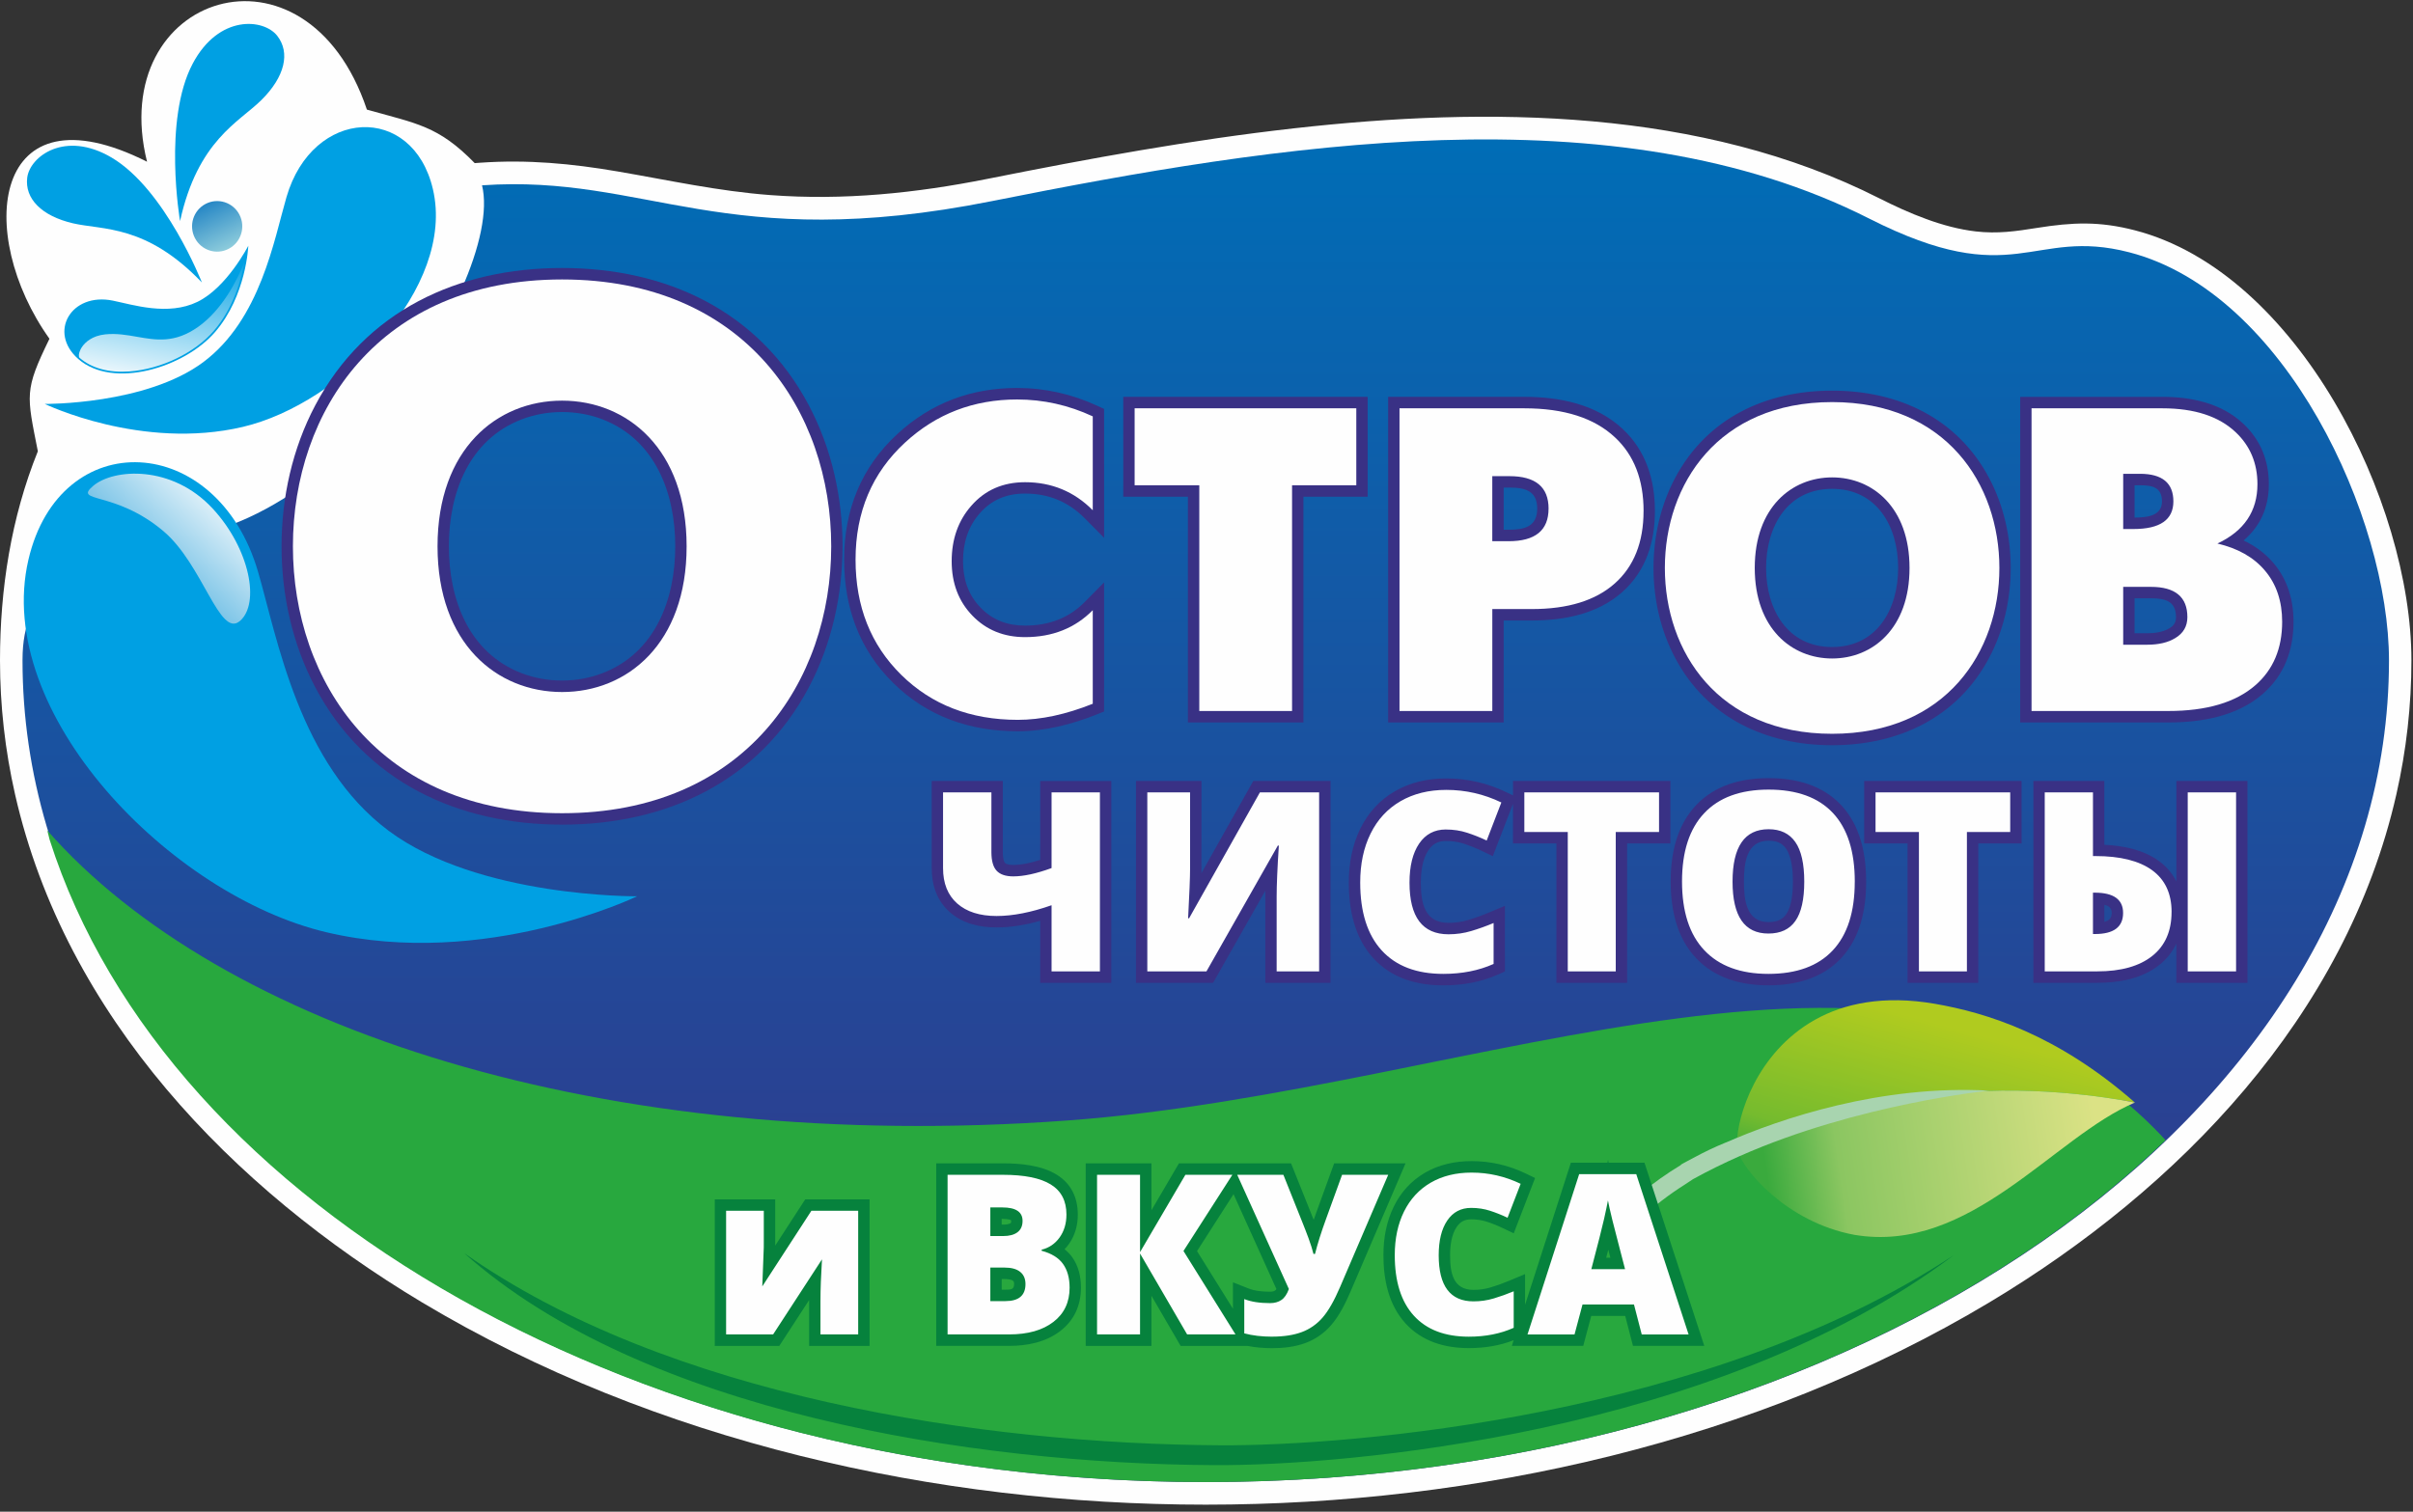
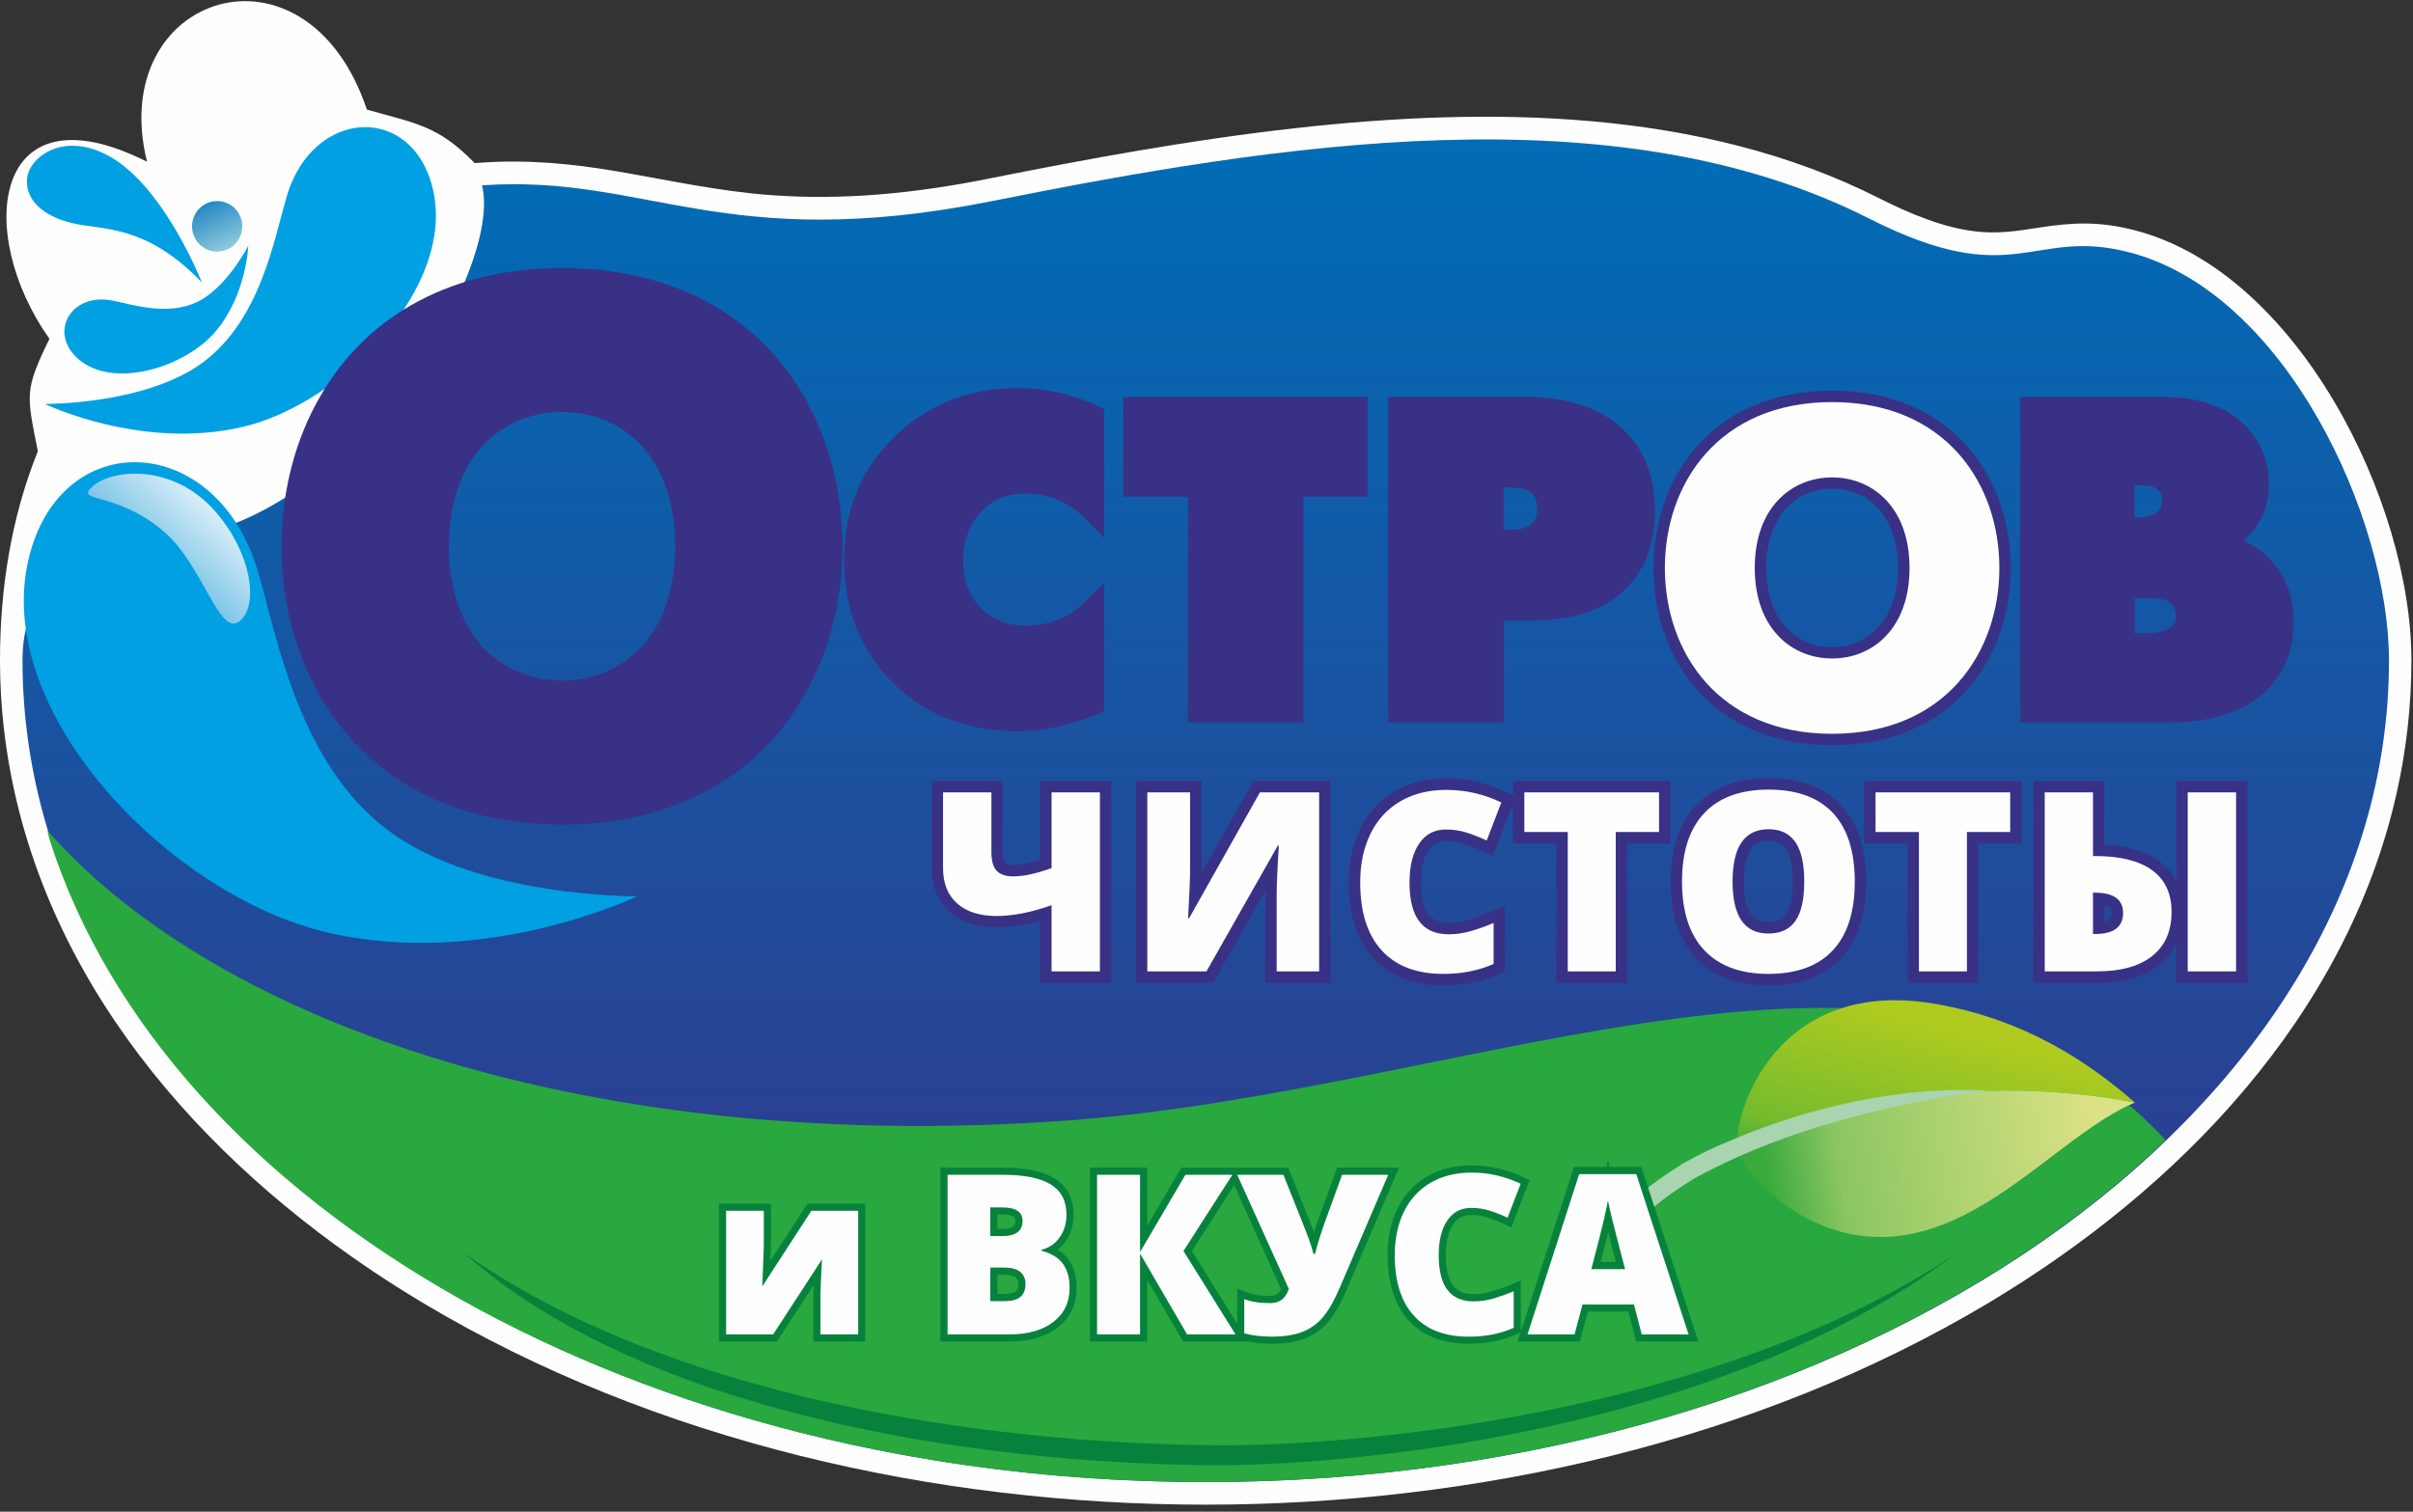
<svg xmlns="http://www.w3.org/2000/svg" width="300" height="188" viewBox="0 0 300 188" fill="none">
  <rect x="0" y="0" width="300" height="188" fill="#333333" stroke="none" />
  <path fill-rule="evenodd" clip-rule="evenodd" d="M4.706 56.131C3.319 49.079 2.993 48.597 6.149 42.131C-3.159 29.062 -1.043 10.396 18.28 20.112C13.108 -0.771 38.057 -8.891 45.615 13.63C51.794 15.381 54.474 15.619 59.02 20.286C59.26 20.266 59.496 20.25 59.736 20.234C65.588 19.829 71.041 20.337 76.803 21.325C83.179 22.416 89.268 23.774 95.753 24.26C104.878 24.949 113.853 24.025 122.812 22.236C135.429 19.716 148.1 17.392 160.892 15.957C184.991 13.251 211.523 13.447 233.655 24.666C237.328 26.523 241.531 28.309 245.65 28.782C248.346 29.091 250.609 28.766 253.252 28.344C257.688 27.639 260.991 27.498 265.42 28.643C285.683 33.889 299.804 62.406 299.804 82.128C299.804 87.734 299.174 93.318 297.934 98.782C291.668 126.401 270.879 147.864 247.35 161.96C218.368 179.322 183.411 187.127 149.904 187.127C116.396 187.127 81.436 179.319 52.454 161.96C28.925 147.864 8.135 126.401 1.87 98.782C0.63 93.318 0 87.734 0 82.128C0 73.249 1.383 64.369 4.702 56.131H4.706Z" fill="#FEFEFE" />
  <path fill-rule="evenodd" clip-rule="evenodd" d="M12.148 66.059C37.816 73.927 62.939 35.308 59.929 23.047C80.409 21.631 89.937 31.672 123.358 25.004C158.688 17.952 200.711 11.12 232.402 27.189C250.562 36.393 252.549 28.225 264.73 31.379C284.21 36.422 297.014 64.498 297.014 82.134C297.014 138.56 231.139 184.317 149.907 184.317C68.674 184.317 2.799 138.56 2.799 82.134C2.799 72.36 8.885 73.654 12.151 66.062L12.148 66.059Z" fill="url(#paint0_linear_36_46)" />
  <path fill-rule="evenodd" clip-rule="evenodd" d="M269.236 141.791C242.54 167.537 199.061 184.314 149.904 184.314C79.629 184.314 20.743 150.188 6.166 104.418L5.882 103.285C27.409 127.792 74.887 143.574 132.713 139.349C184.054 135.596 238.578 108.379 269.236 141.794V141.791Z" fill="#28A83E" />
  <path d="M265.426 137.118C255.781 128.667 247.026 125.957 240.544 124.834C234.162 123.734 229.266 124.796 225.633 126.833C218.355 130.926 215.958 138.895 215.955 142.168C222.244 138.827 234.259 136.494 244.847 135.779C255.655 135.049 265.43 137.118 265.43 137.118H265.426Z" fill="url(#paint1_linear_36_46)" />
  <path d="M265.426 137.118C265.426 137.118 255.651 135.049 244.843 135.78C234.258 136.497 222.244 138.827 215.952 142.168C215.952 142.528 215.982 142.837 216.035 143.072C216.572 145.335 222.041 152.003 230.559 153.573C244.973 155.987 255.361 141.363 265.426 137.118Z" fill="url(#paint2_linear_36_46)" />
  <path d="M247.326 135.632C247.326 135.632 231.002 137.263 216.295 143.777C215.302 144.218 214.315 144.675 213.346 145.154C212.376 145.634 211.419 146.13 210.483 146.648C210.126 146.883 209.766 147.118 209.413 147.356C208.45 147.964 207.507 148.624 206.593 149.325C206.587 149.332 206.58 149.335 206.57 149.341C204.91 150.619 203.341 152.045 201.881 153.615C201.071 153.354 200.314 153.039 199.628 152.64C202.391 149.541 205.557 146.947 208.99 144.881C208.986 144.868 208.983 144.855 208.976 144.842C208.976 144.842 209.493 144.54 210.449 144.047C211.799 143.31 213.182 142.647 214.599 142.071C214.585 142.078 214.569 142.087 214.555 142.097C221.357 139.117 233.815 134.888 247.329 135.638L247.326 135.632Z" fill="#A8D4AF" />
-   <path fill-rule="evenodd" clip-rule="evenodd" d="M189.61 162.266L195.302 144.597H204.451L211.886 167.379H203.021L202.058 163.653H197.832L196.839 167.379H187.964L188.19 166.675C186.414 167.37 184.531 167.656 182.621 167.656C179.642 167.656 176.809 166.848 174.746 164.586C172.636 162.275 171.996 159.141 171.996 156.09C171.996 153.995 172.363 151.925 173.293 150.039C174.169 148.26 175.456 146.84 177.166 145.846C178.942 144.816 180.922 144.401 182.958 144.401C185.304 144.401 187.547 144.916 189.667 145.933L190.85 146.503L188.197 153.383L186.824 152.727C186.171 152.414 185.497 152.147 184.811 151.925C184.194 151.726 183.548 151.642 182.901 151.642C182.108 151.642 181.555 151.932 181.105 152.588C180.438 153.567 180.285 154.957 180.285 156.112C180.285 158.301 180.652 160.415 183.198 160.415C183.918 160.415 184.634 160.318 185.324 160.109C186.114 159.871 186.891 159.594 187.65 159.273L189.607 158.452V162.262L189.61 162.266ZM151.627 144.681H160.515L163.295 151.636C163.305 151.661 163.315 151.684 163.325 151.71C163.391 151.523 163.458 151.333 163.525 151.146L165.868 144.684H174.743L167.914 160.608C167.301 162.037 166.507 163.649 165.478 164.824C164.611 165.809 163.561 166.549 162.338 167.009C161.015 167.505 159.552 167.666 158.149 167.666C157.132 167.666 156.109 167.582 155.109 167.386H146.784L143.155 161.146V167.386H134.983V144.684H143.155V150.516L146.571 144.684H151.627V144.681ZM153.36 148.514L148.821 155.594L153.29 162.764V159.475L155.219 160.241C156.033 160.563 157.039 160.644 157.906 160.644C158.116 160.644 158.349 160.615 158.529 160.496C158.586 160.46 158.639 160.389 158.692 160.309L153.363 148.517L153.36 148.514ZM96.373 154.918L100.113 149.158H108.111V167.383H100.596V161.792C100.596 161.757 100.596 161.718 100.596 161.68L96.886 167.383H88.865V149.158H96.38V154.452C96.38 154.606 96.376 154.757 96.376 154.918H96.373ZM132.357 155.366C132.71 155.646 133.027 155.971 133.3 156.347C134.1 157.457 134.39 158.79 134.39 160.145C134.39 162.336 133.557 164.193 131.824 165.529C130.007 166.932 127.714 167.379 125.471 167.379H116.396V144.678H124.682C126.858 144.678 129.481 144.916 131.377 146.087C133.173 147.198 134 148.952 134 151.04C134 152.376 133.663 153.641 132.88 154.728C132.717 154.957 132.54 155.166 132.353 155.359L132.357 155.366ZM124.538 152.299H124.728C124.981 152.299 125.438 152.27 125.655 152.106C125.718 152.057 125.715 151.903 125.715 151.835C125.715 151.816 125.715 151.784 125.711 151.758C125.505 151.616 124.831 151.584 124.622 151.584H124.535V152.295L124.538 152.299ZM124.538 159.067V160.389H125.001C125.648 160.389 126.081 160.396 126.081 159.694C126.081 159.549 126.075 159.385 125.951 159.289C125.711 159.096 125.178 159.067 124.888 159.067H124.535H124.538ZM199.952 155.417C199.865 155.749 199.778 156.08 199.692 156.415H200.211L199.952 155.417Z" fill="#06823D" />
  <path d="M95.843 150.58V154.448L95.84 154.452L95.836 154.777L95.833 155.156V155.166C95.83 155.33 95.81 155.874 95.773 156.807L100.129 150.091L100.392 149.685H100.869H106.688H107.571V150.577V165.95V166.842H106.688H101.998H101.115V165.95V161.786C101.115 161.22 101.129 160.566 101.152 159.829L96.853 166.44L96.589 166.842H96.113H90.267H89.384V165.95V150.577V149.685H90.267H94.956H95.84V150.577L95.843 150.58ZM94.08 154.448H94.076V151.468H91.154V165.062H95.643L101.452 156.128L103.278 153.319L103.068 156.669C103.005 157.689 102.958 158.61 102.928 159.43C102.898 160.228 102.885 161.01 102.885 161.783V165.059H105.808V151.465H101.349L95.51 160.463L93.767 163.147L93.89 159.942L93.96 158.114C94.03 156.299 94.07 155.295 94.073 155.134L94.076 154.764L94.08 154.442V154.448ZM117.806 145.212H124.678C126.071 145.212 127.294 145.318 128.347 145.531C129.44 145.749 130.357 146.087 131.097 146.544C131.887 147.03 132.48 147.658 132.88 148.424V148.427C133.273 149.18 133.47 150.052 133.47 151.04C133.47 151.684 133.383 152.286 133.216 152.846C133.046 153.419 132.79 153.943 132.446 154.416C132.166 154.806 131.85 155.14 131.493 155.417L131.533 155.44C132.08 155.774 132.523 156.18 132.863 156.656C133.196 157.12 133.446 157.651 133.613 158.252C133.773 158.828 133.853 159.459 133.853 160.141C133.853 162.237 133.066 163.891 131.49 165.101C130.73 165.687 129.837 166.127 128.814 166.417C127.817 166.7 126.697 166.842 125.461 166.842H117.799H116.916V165.95V146.1V145.209H117.799L117.806 145.212ZM124.678 146.992H118.689V165.062H125.468C126.551 165.062 127.511 164.943 128.344 164.708C129.15 164.48 129.847 164.139 130.427 163.691C131.537 162.838 132.093 161.654 132.093 160.145C132.093 159.617 132.036 159.147 131.923 158.735V158.732C131.817 158.342 131.653 158.001 131.44 157.705C131.237 157.422 130.96 157.171 130.62 156.962C130.25 156.737 129.804 156.55 129.277 156.412L128.617 156.235V155.552V155.417V154.722L129.294 154.558C129.65 154.471 129.97 154.329 130.26 154.133C130.543 153.94 130.8 153.686 131.02 153.38C131.243 153.068 131.413 152.723 131.527 152.344C131.643 151.954 131.703 151.52 131.703 151.047C131.703 150.342 131.577 149.747 131.32 149.257H131.317C131.067 148.778 130.687 148.382 130.177 148.067C129.62 147.722 128.894 147.462 128.001 147.281C127.064 147.091 125.958 146.998 124.678 146.998V146.992ZM124.008 152.83H124.728C125.038 152.83 125.304 152.801 125.521 152.743C125.708 152.691 125.858 152.624 125.971 152.537L125.974 152.53C126.061 152.463 126.128 152.385 126.168 152.292C126.221 152.176 126.244 152.022 126.244 151.832C126.244 151.591 126.168 151.42 126.014 151.317C125.744 151.14 125.281 151.05 124.621 151.05H124.005V152.826L124.008 152.83ZM124.728 154.609H123.125H122.242V153.718V150.158V149.267H123.125H124.624C125.634 149.267 126.424 149.457 126.991 149.833C127.674 150.287 128.014 150.953 128.014 151.829C128.014 152.26 127.934 152.656 127.777 153.01C127.611 153.386 127.361 153.702 127.034 153.95L127.031 153.946C126.727 154.178 126.374 154.345 125.971 154.455C125.598 154.555 125.181 154.603 124.731 154.603L124.728 154.609ZM124.008 158.529V160.92H125.001C125.621 160.92 126.054 160.814 126.304 160.605C126.507 160.431 126.611 160.129 126.611 159.694C126.611 159.485 126.581 159.314 126.521 159.176C126.467 159.057 126.387 158.954 126.281 158.87C126.154 158.771 125.984 158.69 125.781 158.635H125.778C125.531 158.568 125.238 158.536 124.891 158.536H124.008V158.529ZM122.242 161.809V157.638V156.749H123.125H124.891C125.391 156.749 125.841 156.804 126.241 156.914C126.681 157.033 127.057 157.219 127.374 157.47L127.377 157.474C127.714 157.744 127.967 158.072 128.137 158.458C128.3 158.828 128.38 159.237 128.38 159.691C128.38 160.669 128.067 161.426 127.441 161.957C126.857 162.452 126.044 162.697 125.008 162.697H123.131H122.248V161.809H122.242ZM153.609 166.842H147.59H147.09L146.834 166.401L142.625 159.163V165.95V166.842H141.741H136.396H135.513V165.95V146.1V145.209H136.396H141.741H142.625V146.1V152.463L146.621 145.65L146.877 145.212H147.38H152.456H153.223H153.826H154.842H159.565H160.158L160.381 145.772L162.804 151.832V151.835L163.134 152.675H163.138C163.178 152.778 163.234 152.926 163.334 153.184L163.361 153.254C163.568 152.62 163.788 151.977 164.028 151.323L166.03 145.798L166.244 145.209H166.86H172.596H173.936L173.403 146.451L167.427 160.383H167.43C167.047 161.278 166.66 162.063 166.274 162.739C165.877 163.431 165.481 164.003 165.084 164.454H165.087C164.684 164.914 164.237 165.316 163.744 165.661C163.258 166.002 162.728 166.279 162.158 166.494C161.591 166.707 160.971 166.864 160.301 166.967C159.642 167.067 158.925 167.119 158.152 167.119C157.495 167.119 156.859 167.083 156.246 167.009C155.882 166.967 155.526 166.909 155.179 166.839H153.616L153.609 166.842ZM148.094 165.062H152.016L146.397 156.051L146.097 155.575L146.404 155.098L151.603 146.992H147.88L142.711 155.806L148.097 165.062H148.094ZM140.855 155.893V155.716V152.62V146.992H137.276V165.062H140.855V158.97V155.893ZM153.436 147.391L148.184 155.581L153.816 164.615V161.558V160.254L155.019 160.73C155.386 160.875 155.799 160.985 156.266 161.059C156.742 161.133 157.285 161.168 157.902 161.168C158.109 161.168 158.285 161.149 158.435 161.104H158.438C158.572 161.068 158.698 161.007 158.815 160.93L158.822 160.927C158.918 160.862 159.015 160.763 159.105 160.631C159.165 160.541 159.225 160.438 159.282 160.322L153.436 147.391ZM156.439 165.246C156.972 165.31 157.542 165.339 158.145 165.339C158.832 165.339 159.462 165.297 160.032 165.21C160.598 165.123 161.098 164.998 161.535 164.834C161.961 164.673 162.364 164.46 162.734 164.203C163.101 163.949 163.441 163.64 163.754 163.283H163.758C164.081 162.916 164.411 162.439 164.744 161.854V161.85C165.087 161.249 165.441 160.524 165.804 159.681H165.807L171.25 146.988H167.467L165.674 151.929V151.932C165.367 152.768 165.111 153.522 164.901 154.184H164.904C164.677 154.905 164.487 155.565 164.341 156.157L164.171 156.833H163.484H163.294H162.601L162.438 156.148C162.411 156.035 162.378 155.909 162.338 155.774H162.334C162.291 155.617 162.244 155.462 162.198 155.314C162.158 155.185 162.105 155.028 162.035 154.818C161.968 154.622 161.908 154.448 161.861 154.323L161.855 154.31C161.801 154.156 161.738 153.988 161.671 153.814V153.811L161.481 153.325H161.485L161.155 152.492L158.955 146.992H155.182L161.035 159.942L161.188 160.277L161.065 160.615C160.921 161.007 160.748 161.352 160.548 161.644C160.328 161.963 160.078 162.22 159.795 162.41C159.532 162.591 159.232 162.729 158.898 162.819C158.582 162.906 158.245 162.951 157.895 162.951C157.219 162.951 156.582 162.903 155.989 162.813C155.846 162.79 155.709 162.764 155.572 162.739V165.117C155.849 165.168 156.136 165.213 156.432 165.249L156.439 165.246ZM182.898 151.105C182.408 151.105 181.981 151.201 181.621 151.391H181.618C181.254 151.581 180.938 151.88 180.665 152.279C180.368 152.717 180.145 153.242 179.991 153.859C179.831 154.506 179.751 155.256 179.751 156.109C179.751 157.818 180.051 159.073 180.651 159.865C181.194 160.586 182.044 160.946 183.194 160.946C183.594 160.946 183.984 160.917 184.361 160.866C184.734 160.811 185.11 160.727 185.474 160.618C185.87 160.499 186.267 160.367 186.66 160.228C187.057 160.087 187.453 159.932 187.853 159.765L189.073 159.253V160.586V165.127V165.641L195.485 145.743L195.685 145.128H196.325H199.761L199.921 144.224L200.081 145.128H203.424H204.06L204.26 145.743L210.766 165.677L211.146 166.842H209.929H204.107H203.427L203.254 166.173L202.461 163.115H197.415L196.598 166.179L196.422 166.839H195.745H189.9H188.686L189.053 165.706L188.547 165.931C187.653 166.33 186.717 166.626 185.73 166.823C184.741 167.019 183.704 167.115 182.614 167.115C181.024 167.115 179.608 166.877 178.365 166.404C177.095 165.918 176.015 165.191 175.129 164.219C174.249 163.257 173.592 162.082 173.156 160.698C172.729 159.347 172.516 157.808 172.516 156.083C172.516 154.999 172.619 153.969 172.826 153C173.033 152.025 173.343 151.117 173.759 150.271C174.182 149.415 174.699 148.656 175.309 147.996C175.919 147.336 176.622 146.773 177.425 146.306C178.222 145.846 179.082 145.498 180.008 145.27C180.931 145.041 181.911 144.929 182.947 144.929C184.071 144.929 185.174 145.051 186.26 145.302C187.347 145.55 188.403 145.92 189.426 146.412L190.163 146.766L189.866 147.536L188.24 151.758L187.897 152.649L187.043 152.241C186.7 152.077 186.354 151.925 186.007 151.787C185.65 151.645 185.304 151.52 184.967 151.41C184.657 151.311 184.327 151.233 183.977 151.182C183.631 151.13 183.271 151.105 182.891 151.105H182.898ZM180.798 149.824C181.424 149.492 182.124 149.328 182.898 149.328C183.354 149.328 183.801 149.36 184.241 149.428C184.674 149.492 185.097 149.592 185.514 149.727C185.904 149.853 186.287 149.991 186.657 150.139L186.94 150.255L187.93 147.693C187.253 147.417 186.574 147.198 185.884 147.04C184.937 146.824 183.961 146.715 182.957 146.715C182.048 146.715 181.204 146.811 180.431 147.001C179.665 147.191 178.958 147.474 178.308 147.851C177.668 148.224 177.099 148.678 176.605 149.216C176.112 149.75 175.689 150.371 175.346 151.069C174.996 151.78 174.732 152.55 174.556 153.38C174.376 154.217 174.289 155.121 174.289 156.093C174.289 157.651 174.472 159.012 174.839 160.174C175.196 161.3 175.725 162.253 176.432 163.025C177.132 163.791 177.985 164.367 178.992 164.75C180.028 165.146 181.238 165.342 182.621 165.342C183.604 165.342 184.531 165.255 185.4 165.085C186.074 164.953 186.71 164.769 187.313 164.538V161.886L187.253 161.908C186.827 162.063 186.404 162.201 185.987 162.327C185.54 162.462 185.08 162.562 184.617 162.629C184.147 162.697 183.674 162.732 183.204 162.732C181.474 162.732 180.158 162.137 179.258 160.949C178.415 159.833 177.992 158.223 177.992 156.115C177.992 155.131 178.088 154.236 178.285 153.441C178.488 152.614 178.798 151.896 179.211 151.285C179.648 150.644 180.178 150.158 180.801 149.827L180.798 149.824ZM203.994 162.005L204.787 165.062H208.71L202.787 146.908H200.391L200.781 149.135C200.828 149.396 200.891 149.711 200.978 150.084C201.071 150.5 201.188 150.989 201.324 151.546C201.498 152.247 201.638 152.797 201.714 153.1C201.831 153.557 201.941 153.969 202.041 154.329L202.044 154.342L202.891 157.606L203.181 158.716H202.041H197.852H196.705L196.998 157.599C197.372 156.173 197.708 154.873 198.001 153.721C198.281 152.62 198.471 151.838 198.578 151.372C198.681 150.902 198.778 150.455 198.871 150.02V150.017C198.958 149.608 199.018 149.309 199.051 149.129L199.448 146.905H196.972L191.123 165.059H195.082L195.899 161.995L196.072 161.335H196.748H203.147H203.827L204 162.005H203.994ZM200.894 156.946L200.341 154.809C200.244 154.448 200.131 154.03 200.011 153.55L199.938 153.264L199.711 154.168C199.531 154.88 199.291 155.8 198.995 156.946H200.898H200.894Z" fill="#06823D" />
  <path d="M94.96 150.58V154.449C94.96 154.664 94.957 154.896 94.957 155.153C94.953 155.408 94.887 157.017 94.773 159.981L100.876 150.58H106.695V165.954H102.005V161.789C102.005 160.335 102.072 158.61 102.195 156.618L96.12 165.954H90.274V150.58H94.963H94.96ZM117.806 146.104H124.678C127.354 146.104 129.341 146.503 130.637 147.304C131.937 148.105 132.587 149.351 132.587 151.044C132.587 152.16 132.3 153.11 131.737 153.898C131.17 154.684 130.427 155.192 129.504 155.417V155.552C130.724 155.877 131.61 156.425 132.157 157.184C132.703 157.944 132.98 158.932 132.98 160.145C132.98 161.947 132.31 163.366 130.967 164.399C129.624 165.436 127.791 165.954 125.471 165.954H117.809V146.104H117.806ZM123.125 153.721H124.728C125.491 153.721 126.085 153.564 126.504 153.245C126.921 152.93 127.131 152.456 127.131 151.835C127.131 150.719 126.294 150.162 124.625 150.162H123.125V153.721ZM123.125 157.641V161.812H125.001C126.661 161.812 127.494 161.107 127.494 159.694C127.494 159.031 127.274 158.526 126.828 158.169C126.381 157.815 125.738 157.641 124.891 157.641H123.125ZM153.61 165.954H147.591L141.738 155.894V165.954H136.393V146.104H141.738V155.72L147.374 146.104H153.216L147.137 155.578L153.606 165.954H153.61ZM158.146 166.234C156.886 166.234 155.736 166.099 154.696 165.825V161.561C155.539 161.896 156.609 162.063 157.902 162.063C158.459 162.063 158.929 161.934 159.309 161.674C159.692 161.419 160.002 160.966 160.242 160.309L153.82 146.104H159.559L161.981 152.164C162.075 152.395 162.185 152.679 162.311 153.004C162.441 153.332 162.568 153.667 162.695 154.017C162.825 154.365 162.938 154.712 163.048 155.054C163.155 155.398 163.241 155.697 163.301 155.948H163.491C163.798 154.719 164.248 153.28 164.851 151.629L166.857 146.1H172.593L166.617 160.035C165.874 161.773 165.141 163.051 164.421 163.872C163.705 164.692 162.845 165.291 161.848 165.664C160.845 166.038 159.615 166.231 158.152 166.231L158.146 166.234ZM182.898 150.22C181.631 150.22 180.645 150.744 179.935 151.787C179.222 152.836 178.869 154.275 178.869 156.116C178.869 159.936 180.312 161.844 183.194 161.844C184.061 161.844 184.907 161.725 185.727 161.477C186.54 161.233 187.364 160.94 188.194 160.592V165.133C186.547 165.87 184.691 166.237 182.618 166.237C179.642 166.237 177.365 165.365 175.782 163.627C174.196 161.889 173.406 159.376 173.406 156.093C173.406 154.04 173.789 152.231 174.556 150.677C175.326 149.122 176.429 147.925 177.872 147.085C179.315 146.248 181.008 145.83 182.958 145.83C185.084 145.83 187.117 146.294 189.057 147.224L187.43 151.446C186.704 151.098 185.974 150.812 185.247 150.574C184.521 150.339 183.741 150.22 182.904 150.22H182.898ZM204.111 165.957L203.148 162.234H196.749L195.756 165.957H189.91L196.332 146.023H203.431L209.936 165.957H204.114H204.111ZM202.038 157.841L201.191 154.577C200.995 153.853 200.755 152.92 200.468 151.768C200.188 150.612 200.001 149.795 199.911 149.293C199.828 149.756 199.668 150.516 199.432 151.578C199.192 152.633 198.665 154.725 197.845 157.837H202.034L202.038 157.841Z" fill="#FEFEFE" />
  <path d="M5.569 50.235C5.569 50.235 18.14 50.351 25.262 45.044C32.381 39.737 34.077 29.796 35.62 24.505C38.863 13.36 51.328 12.813 53.824 23.536C56.667 35.73 42.519 50.183 30.195 53.089C17.614 56.053 5.569 50.235 5.569 50.235Z" fill="#00A0E3" />
  <path d="M79.209 111.466C79.209 111.466 59.493 111.649 48.328 103.327C37.163 95.004 34.5 79.418 32.084 71.115C26.995 53.64 7.455 52.784 3.536 69.599C-0.92 88.722 21.263 111.388 40.589 115.942C60.316 120.592 79.206 111.469 79.206 111.469L79.209 111.466Z" fill="#00A0E3" />
  <path d="M26.445 63.253C21.386 57.772 14.117 58.268 11.584 60.427C9.048 62.587 14.287 60.968 20.316 66.056C25.225 70.198 27.288 79.395 29.821 77.236C32.357 75.077 31.068 68.26 26.448 63.253H26.445Z" fill="url(#paint3_linear_36_46)" />
  <path d="M24.232 29.603C23.436 28.061 24.029 26.163 25.559 25.361C27.088 24.56 28.971 25.159 29.768 26.697C30.564 28.238 29.971 30.137 28.442 30.939C26.912 31.743 25.029 31.145 24.232 29.603Z" fill="url(#paint4_linear_36_46)" />
  <path d="M25.099 35.125C25.099 35.125 20.55 23.539 13.877 19.597C8.072 16.166 3.709 19.462 3.383 22.101C3.066 24.692 5.146 26.857 9.085 27.775C12.778 28.631 18.19 27.897 25.099 35.128V35.125Z" fill="#00A0E3" />
-   <path d="M22.386 27.498C22.386 27.498 20.226 14.934 23.966 7.899C27.218 1.781 32.778 2.312 34.457 4.439C36.11 6.531 35.437 9.543 32.481 12.459C29.711 15.195 24.592 17.463 22.386 27.495V27.498Z" fill="#00A0E3" />
  <path d="M30.868 30.568C30.868 30.568 28.218 35.753 24.549 37.539C20.88 39.322 16.5 37.89 14.031 37.388C8.835 36.329 5.942 41.327 9.738 44.651C14.058 48.433 22.929 45.723 26.745 41.288C30.638 36.76 30.871 30.568 30.871 30.568H30.868Z" fill="#00A0E3" />
-   <path d="M30.401 32.56C29.501 34.819 27.658 38.514 24.626 40.657C21.723 42.704 19.443 42.305 17.03 41.883C15.784 41.665 14.494 41.439 13.098 41.581C11.428 41.752 10.591 42.595 10.242 43.081C9.868 43.599 9.762 44.094 9.818 44.358C9.832 44.416 9.852 44.465 9.878 44.487C11.365 45.787 13.508 46.379 16.074 46.196C20 45.916 24.222 43.885 26.579 41.147C29.032 38.295 30.015 34.742 30.405 32.563L30.401 32.56Z" fill="url(#paint5_linear_36_46)" />
  <path d="M284.616 77.326C284.616 79.1 284.316 80.702 283.717 82.128C283.11 83.57 282.204 84.819 281 85.874C279.677 87.033 278.051 87.898 276.121 88.471C274.228 89.034 272.045 89.314 269.579 89.314H252.575H251.692V88.423V50.779V49.891H252.575H268.833C270.909 49.891 272.755 50.151 274.365 50.676C276.011 51.214 277.408 52.021 278.554 53.106H278.551C279.547 54.045 280.294 55.111 280.794 56.301C281.294 57.495 281.544 58.799 281.544 60.215C281.544 62.075 281.077 63.697 280.144 65.084C279.567 65.94 278.814 66.697 277.891 67.35C278.461 67.572 278.997 67.826 279.501 68.109C280.57 68.714 281.487 69.467 282.247 70.368C283.04 71.299 283.633 72.351 284.03 73.522C284.423 74.684 284.616 75.955 284.616 77.33V77.326ZM282.097 81.436C282.6 80.242 282.85 78.871 282.85 77.326C282.85 76.139 282.687 75.061 282.36 74.089C282.037 73.133 281.554 72.274 280.91 71.517C280.287 70.781 279.527 70.159 278.641 69.654C277.728 69.136 276.674 68.737 275.488 68.457L272.995 67.871L275.318 66.783C276.831 66.075 277.958 65.174 278.691 64.08C279.417 63.005 279.781 61.711 279.781 60.205C279.781 59.018 279.581 57.943 279.177 56.981C278.774 56.018 278.168 55.153 277.354 54.387H277.351C276.398 53.486 275.225 52.806 273.832 52.356C272.405 51.892 270.739 51.661 268.836 51.661H253.462V87.525H269.582C271.889 87.525 273.905 87.268 275.628 86.756C277.311 86.257 278.721 85.51 279.851 84.522C280.85 83.647 281.6 82.617 282.097 81.43V81.436ZM269.326 62.355C269.326 61.489 269.086 60.862 268.609 60.469C268.079 60.032 267.226 59.816 266.053 59.816H264.853V64.904H265.253C266.723 64.904 267.796 64.669 268.466 64.202C269.036 63.806 269.326 63.189 269.326 62.355ZM269.726 59.092C270.636 59.842 271.092 60.929 271.092 62.355C271.092 63.81 270.549 64.914 269.469 65.663C268.489 66.343 267.086 66.684 265.253 66.684H263.97H263.087V65.792V58.924V58.033H263.97H266.053C267.646 58.033 268.873 58.387 269.726 59.089V59.092ZM271.066 76.747C271.066 75.772 270.796 75.058 270.256 74.61C269.662 74.118 268.713 73.873 267.406 73.873H264.85V79.29H266.94C267.593 79.29 268.176 79.232 268.693 79.109C269.186 78.993 269.619 78.82 269.989 78.594L269.999 78.588C270.366 78.369 270.636 78.108 270.809 77.809C270.979 77.513 271.062 77.159 271.062 76.747H271.066ZM271.372 73.239C272.345 74.044 272.832 75.215 272.832 76.747C272.832 77.471 272.665 78.124 272.335 78.701C272.009 79.267 271.529 79.74 270.899 80.12C270.366 80.445 269.762 80.686 269.092 80.844C268.439 80.998 267.723 81.072 266.94 81.072H263.967H263.084V80.181V72.985V72.094H263.967H267.406C269.129 72.094 270.449 72.477 271.372 73.239ZM205.22 63.556C205.22 65.606 204.901 67.44 204.257 69.052C203.607 70.687 202.634 72.081 201.334 73.236C200.048 74.379 198.482 75.234 196.639 75.801C194.832 76.358 192.766 76.638 190.446 76.638H186.414V88.423V89.314H185.531H173.993H173.109V88.423V50.779V49.891H173.993H189.503C192.063 49.891 194.329 50.206 196.302 50.837C198.308 51.481 200.001 52.446 201.374 53.737C202.661 54.934 203.624 56.359 204.267 58.014C204.901 59.648 205.22 61.496 205.22 63.556ZM202.624 68.392C203.177 67.002 203.454 65.387 203.454 63.556C203.454 61.711 203.177 60.08 202.624 58.66C202.081 57.257 201.265 56.054 200.178 55.043L200.175 55.04C198.988 53.926 197.519 53.087 195.769 52.526C193.986 51.957 191.896 51.67 189.503 51.67H174.876V87.535H184.647V75.746V74.855H185.531H190.446C192.606 74.855 194.502 74.604 196.129 74.102C197.718 73.612 199.068 72.876 200.168 71.897C201.258 70.928 202.078 69.76 202.621 68.389L202.624 68.392ZM191.646 63.263C191.646 62.194 191.35 61.409 190.756 60.916C190.11 60.379 189.08 60.112 187.667 60.112H186.417V66.42H187.564C189.013 66.42 190.073 66.149 190.736 65.606C191.343 65.11 191.646 64.331 191.646 63.263ZM191.873 59.545C192.899 60.398 193.413 61.637 193.413 63.263C193.413 64.894 192.889 66.136 191.84 66.989C190.85 67.797 189.423 68.199 187.564 68.199H185.534H184.651V67.308V59.217V58.329H185.534H187.667C189.497 58.329 190.9 58.734 191.873 59.542V59.545ZM168.624 61.251H161.522V88.426V89.318H160.638H149.104H148.221V88.426V61.251H141.065H140.182V60.36V50.782V49.894H141.065H168.624H169.507V50.782V60.36V61.251H168.624ZM160.638 59.471H167.74V51.674H141.948V59.471H149.104H149.987V60.363V87.541H159.755V60.363V59.471H160.638ZM136.179 88.355C134.47 89.038 132.81 89.553 131.204 89.897C129.587 90.245 128.031 90.418 126.541 90.418C123.498 90.418 120.715 89.932 118.199 88.96C115.673 87.985 113.417 86.521 111.434 84.567C109.447 82.611 107.958 80.384 106.968 77.88C105.978 75.383 105.481 72.621 105.481 69.599C105.481 66.519 106.018 63.703 107.094 61.161C108.171 58.615 109.787 56.353 111.937 54.374V54.371C113.957 52.514 116.176 51.117 118.599 50.187C121.022 49.257 123.638 48.793 126.448 48.793C128.127 48.793 129.79 48.977 131.43 49.344C133.063 49.707 134.663 50.251 136.223 50.975L136.736 51.214V51.78V63.456V65.606L135.23 64.087C134.156 63.005 132.977 62.197 131.687 61.663C130.397 61.129 128.981 60.862 127.441 60.862C126.184 60.862 125.055 61.077 124.058 61.515C123.068 61.946 122.192 62.603 121.422 63.488H121.419C120.682 64.325 120.129 65.268 119.759 66.31V66.314C119.386 67.369 119.199 68.531 119.199 69.802C119.199 71.06 119.396 72.2 119.782 73.223C120.169 74.237 120.749 75.148 121.522 75.949C122.292 76.747 123.168 77.349 124.145 77.745C125.128 78.147 126.224 78.347 127.438 78.347C129.031 78.347 130.474 78.089 131.773 77.574C133.06 77.062 134.213 76.293 135.23 75.267L136.736 73.741V75.891V87.528V88.133L136.176 88.355H136.179ZM130.837 88.159C132.163 87.873 133.543 87.461 134.973 86.917V77.816C134.18 78.395 133.33 78.865 132.417 79.225C130.91 79.824 129.251 80.126 127.441 80.126C126.001 80.126 124.685 79.882 123.485 79.392C122.282 78.9 121.205 78.163 120.259 77.185C119.312 76.206 118.606 75.096 118.133 73.857C117.666 72.628 117.433 71.273 117.433 69.802C117.433 68.325 117.653 66.964 118.096 65.715C118.539 64.46 119.209 63.327 120.099 62.313H120.096C121.032 61.238 122.122 60.431 123.362 59.89C124.591 59.352 125.951 59.082 127.441 59.082C129.204 59.082 130.844 59.398 132.357 60.025C133.28 60.408 134.153 60.904 134.973 61.515V52.356C133.686 51.796 132.377 51.368 131.054 51.072C129.557 50.737 128.021 50.573 126.448 50.573C123.848 50.573 121.442 50.998 119.226 51.847C117.009 52.697 114.976 53.978 113.123 55.68H113.12C111.16 57.483 109.691 59.542 108.714 61.856C107.734 64.17 107.244 66.754 107.244 69.599C107.244 72.403 107.694 74.942 108.598 77.22C109.497 79.492 110.85 81.517 112.657 83.296C114.463 85.076 116.519 86.408 118.822 87.3C121.135 88.191 123.708 88.639 126.538 88.639C127.917 88.639 129.351 88.478 130.834 88.159H130.837Z" fill="#393185" />
  <path d="M69.881 100.243C80.189 100.243 87.945 96.816 93.287 91.515C99.472 85.381 102.459 76.718 102.459 67.945C102.459 59.172 99.472 50.508 93.287 44.371C87.945 39.071 80.189 35.646 69.881 35.646C59.573 35.646 51.818 39.074 46.475 44.371C40.29 50.508 37.303 59.172 37.303 67.945C37.303 76.718 40.29 85.381 46.475 91.515C51.818 96.816 59.573 100.243 69.881 100.243ZM94.523 92.783C88.864 98.396 80.696 102.023 69.881 102.023C59.066 102.023 50.898 98.393 45.239 92.783C38.697 86.292 35.537 77.168 35.537 67.945C35.537 58.725 38.697 49.598 45.239 43.106C50.898 37.494 59.066 33.864 69.881 33.864C80.696 33.864 88.864 37.494 94.523 43.106C101.066 49.598 104.225 58.721 104.225 67.945C104.225 77.165 101.066 86.292 94.523 92.783ZM69.881 86.955C65.338 86.955 61.003 85.162 57.93 81.564C55.227 78.404 53.514 73.863 53.514 67.945C53.514 62.026 55.23 57.486 57.93 54.325C61.006 50.727 65.338 48.935 69.881 48.935C74.424 48.935 78.756 50.727 81.832 54.325C84.535 57.486 86.248 62.026 86.248 67.945C86.248 73.863 84.532 78.404 81.832 81.564C78.76 85.162 74.424 86.955 69.881 86.955ZM59.263 80.403C61.986 83.589 65.838 85.172 69.881 85.172C73.924 85.172 77.78 83.586 80.499 80.4C82.935 77.551 84.482 73.403 84.482 67.942C84.482 62.48 82.935 58.335 80.499 55.484C77.776 52.298 73.924 50.711 69.881 50.711C65.835 50.711 61.982 52.298 59.263 55.484C56.827 58.335 55.28 62.48 55.28 67.942C55.28 73.403 56.827 77.548 59.263 80.4V80.403Z" fill="#393185" />
-   <path d="M227.783 90.37C234.095 90.37 238.834 88.278 242.097 85.043C245.873 81.297 247.696 76 247.696 70.632C247.696 65.264 245.873 59.97 242.097 56.224C238.838 52.99 234.095 50.898 227.783 50.898C221.471 50.898 216.732 52.99 213.469 56.224C209.693 59.97 207.87 65.267 207.87 70.632C207.87 80.606 214.225 90.366 227.783 90.366V90.37ZM243.33 86.308C239.754 89.855 234.598 92.149 227.783 92.149C213.022 92.149 206.104 81.507 206.104 70.632C206.104 64.817 208.1 59.059 212.236 54.959C215.812 51.413 220.968 49.118 227.783 49.118C234.598 49.118 239.754 51.413 243.33 54.959C247.466 59.059 249.463 64.82 249.463 70.632C249.463 76.448 247.466 82.205 243.33 86.308ZM227.783 82.784C224.867 82.784 222.081 81.632 220.104 79.318C218.375 77.294 217.278 74.401 217.278 70.635C217.278 66.873 218.378 63.977 220.104 61.952C222.081 59.639 224.867 58.486 227.783 58.486C230.699 58.486 233.485 59.639 235.462 61.952C237.191 63.977 238.288 66.87 238.288 70.635C238.288 74.401 237.188 77.297 235.462 79.318C233.485 81.632 230.699 82.784 227.783 82.784ZM221.437 78.156C223.061 80.058 225.363 81.004 227.783 81.004C230.203 81.004 232.506 80.058 234.129 78.156C235.592 76.444 236.521 73.941 236.521 70.632C236.521 67.327 235.592 64.823 234.129 63.111C232.506 61.209 230.203 60.263 227.783 60.263C225.363 60.263 223.061 61.209 221.437 63.111C219.974 64.823 219.045 67.327 219.045 70.632C219.045 73.941 219.974 76.441 221.437 78.156Z" fill="#393185" />
+   <path d="M227.783 90.37C234.095 90.37 238.834 88.278 242.097 85.043C245.873 81.297 247.696 76 247.696 70.632C247.696 65.264 245.873 59.97 242.097 56.224C238.838 52.99 234.095 50.898 227.783 50.898C221.471 50.898 216.732 52.99 213.469 56.224C209.693 59.97 207.87 65.267 207.87 70.632C207.87 80.606 214.225 90.366 227.783 90.366V90.37ZC239.754 89.855 234.598 92.149 227.783 92.149C213.022 92.149 206.104 81.507 206.104 70.632C206.104 64.817 208.1 59.059 212.236 54.959C215.812 51.413 220.968 49.118 227.783 49.118C234.598 49.118 239.754 51.413 243.33 54.959C247.466 59.059 249.463 64.82 249.463 70.632C249.463 76.448 247.466 82.205 243.33 86.308ZM227.783 82.784C224.867 82.784 222.081 81.632 220.104 79.318C218.375 77.294 217.278 74.401 217.278 70.635C217.278 66.873 218.378 63.977 220.104 61.952C222.081 59.639 224.867 58.486 227.783 58.486C230.699 58.486 233.485 59.639 235.462 61.952C237.191 63.977 238.288 66.87 238.288 70.635C238.288 74.401 237.188 77.297 235.462 79.318C233.485 81.632 230.699 82.784 227.783 82.784ZM221.437 78.156C223.061 80.058 225.363 81.004 227.783 81.004C230.203 81.004 232.506 80.058 234.129 78.156C235.592 76.444 236.521 73.941 236.521 70.632C236.521 67.327 235.592 64.823 234.129 63.111C232.506 61.209 230.203 60.263 227.783 60.263C225.363 60.263 223.061 61.209 221.437 63.111C219.974 64.823 219.045 67.327 219.045 70.632C219.045 73.941 219.974 76.441 221.437 78.156Z" fill="#393185" />
  <path d="M136.749 121.7H130.737H129.854V120.808V113.802C128.964 114.076 128.107 114.295 127.284 114.455C126.088 114.69 124.958 114.809 123.905 114.809C122.768 114.809 121.749 114.665 120.845 114.378C119.915 114.082 119.106 113.632 118.422 113.027L118.419 113.023C117.726 112.409 117.209 111.668 116.866 110.806C116.529 109.963 116.363 109.013 116.363 107.961V98.544V97.653H117.246H123.258H124.141V98.544V105.959C124.141 106.812 124.278 107.385 124.551 107.684C124.665 107.807 124.825 107.906 125.028 107.974C125.275 108.058 125.591 108.099 125.974 108.099C126.564 108.099 127.224 108.022 127.951 107.864C128.541 107.736 129.174 107.559 129.854 107.327V98.548V97.656H130.737H136.749H137.632V98.548V120.808V121.7H136.749ZM131.62 119.92H135.866V99.439H131.62V107.961V108.582L131.037 108.795C130.054 109.155 129.147 109.425 128.314 109.606C127.457 109.792 126.678 109.886 125.971 109.886C125.408 109.886 124.908 109.812 124.465 109.66C123.978 109.496 123.575 109.239 123.255 108.898C122.665 108.257 122.368 107.282 122.368 105.966V99.439H118.122V107.964C118.122 108.798 118.246 109.525 118.496 110.146C118.736 110.748 119.096 111.263 119.576 111.691C120.069 112.125 120.665 112.457 121.369 112.679C122.098 112.911 122.942 113.027 123.898 113.027C124.851 113.027 125.864 112.92 126.944 112.708C128.044 112.492 129.211 112.167 130.437 111.736L131.61 111.324V112.573V119.914L131.62 119.92ZM142.641 97.659H147.957H148.84V98.551V108.112C148.84 108.585 148.817 109.358 148.774 110.433L148.76 110.761L155.872 98.113L156.126 97.663H156.639H164.004H164.888V98.554V120.815V121.706H164.004H158.722H157.839V120.815V111.498C157.839 110.809 157.862 109.905 157.912 108.775L157.919 108.637L150.76 121.256L150.507 121.703H149.994H142.641H141.758V120.812V98.551V97.659H142.641ZM147.074 99.439H143.525V119.92H149.48L158.105 104.717L158.359 104.27H158.872H158.995H159.935L159.875 105.216C159.782 106.625 159.715 107.836 159.672 108.846C159.628 109.866 159.605 110.748 159.605 111.495V119.923H163.121V99.442H157.149L148.604 114.642L148.35 115.093H147.837H147.714H146.784L146.834 114.156C146.914 112.611 146.977 111.347 147.014 110.362C147.051 109.406 147.071 108.656 147.071 108.112V99.442L147.074 99.439ZM179.755 104.054C179.188 104.054 178.692 104.167 178.272 104.389H178.269C177.849 104.611 177.479 104.955 177.162 105.419C176.822 105.917 176.565 106.522 176.392 107.224C176.212 107.958 176.122 108.807 176.122 109.77C176.122 111.714 176.465 113.139 177.152 114.047C177.785 114.883 178.762 115.302 180.088 115.302C180.541 115.302 180.985 115.27 181.411 115.209C181.838 115.147 182.261 115.054 182.678 114.929C183.124 114.793 183.571 114.649 184.011 114.488C184.457 114.327 184.907 114.153 185.354 113.966L186.574 113.455V114.787V119.878V120.451L186.047 120.686C185.054 121.13 184.011 121.462 182.914 121.677C181.815 121.893 180.655 122.002 179.438 122.002C177.669 122.002 176.089 121.738 174.709 121.211C173.299 120.673 172.106 119.862 171.123 118.787C170.147 117.719 169.417 116.415 168.933 114.88C168.46 113.377 168.22 111.662 168.22 109.737C168.22 108.527 168.334 107.382 168.564 106.304C168.794 105.219 169.14 104.209 169.603 103.269C170.07 102.319 170.647 101.476 171.323 100.742C172 100.012 172.783 99.384 173.673 98.869C174.556 98.355 175.512 97.972 176.542 97.717C177.569 97.463 178.658 97.338 179.815 97.338C181.065 97.338 182.298 97.476 183.508 97.753C184.717 98.029 185.894 98.441 187.034 98.989L187.773 99.343L187.477 100.112L185.651 104.846L185.307 105.737L184.454 105.328C184.084 105.151 183.701 104.984 183.304 104.826C182.884 104.659 182.488 104.514 182.111 104.395C181.758 104.279 181.381 104.192 180.985 104.131C180.591 104.073 180.182 104.044 179.752 104.044L179.755 104.054ZM177.452 102.818C178.135 102.458 178.905 102.274 179.755 102.274C180.265 102.274 180.761 102.31 181.245 102.384C181.725 102.455 182.198 102.567 182.654 102.715C183.108 102.863 183.544 103.018 183.958 103.182C184.087 103.233 184.217 103.288 184.351 103.343L185.534 100.269C184.741 99.938 183.938 99.68 183.124 99.494C182.055 99.249 180.951 99.127 179.818 99.127C178.788 99.127 177.835 99.236 176.962 99.452C176.092 99.668 175.289 99.986 174.552 100.414C173.823 100.836 173.179 101.354 172.616 101.962C172.056 102.57 171.58 103.272 171.186 104.067C170.79 104.871 170.49 105.744 170.29 106.683C170.09 107.63 169.99 108.653 169.99 109.747C169.99 111.504 170.197 113.043 170.613 114.356C171.016 115.637 171.62 116.718 172.423 117.596C173.219 118.469 174.189 119.122 175.332 119.56C176.505 120.007 177.875 120.232 179.438 120.232C180.548 120.232 181.591 120.136 182.574 119.943C183.361 119.785 184.104 119.572 184.807 119.296V116.094L184.597 116.171C184.121 116.341 183.648 116.496 183.181 116.637C182.684 116.785 182.174 116.898 181.658 116.972C181.135 117.049 180.611 117.085 180.088 117.085C178.182 117.085 176.735 116.431 175.752 115.128C174.822 113.895 174.356 112.109 174.356 109.773C174.356 108.675 174.466 107.684 174.682 106.802C174.909 105.888 175.249 105.094 175.709 104.421C176.186 103.716 176.769 103.182 177.452 102.821V102.818ZM200.881 121.7H194.916H194.032V120.808V104.363H189.517H188.633V103.475V98.548V97.656H189.517H206.264H207.147V98.548V103.475V104.363H206.264H201.764V120.808V121.7H200.881ZM195.799 119.92H199.998V103.475V102.583H200.881H205.38V99.436H190.4V102.583H194.916H195.799V103.475V119.92ZM231.479 109.654C231.479 111.614 231.239 113.355 230.753 114.871C230.256 116.422 229.506 117.735 228.506 118.803C227.5 119.881 226.263 120.689 224.797 121.223C223.361 121.748 221.714 122.009 219.858 122.009C218.025 122.009 216.392 121.745 214.965 121.217C213.509 120.68 212.272 119.869 211.249 118.787C210.236 117.712 209.476 116.396 208.973 114.842C208.483 113.323 208.237 111.582 208.237 109.622C208.237 107.678 208.48 105.95 208.97 104.443C209.47 102.902 210.226 101.592 211.239 100.517C212.253 99.439 213.492 98.631 214.959 98.097C216.395 97.573 218.038 97.309 219.891 97.309C221.748 97.309 223.394 97.569 224.827 98.094C226.29 98.628 227.523 99.429 228.526 100.501C229.523 101.566 230.269 102.876 230.763 104.427C231.246 105.943 231.486 107.684 231.486 109.647L231.479 109.654ZM229.076 114.33C229.503 113.001 229.713 111.443 229.713 109.654C229.713 107.864 229.503 106.304 229.08 104.978C228.67 103.684 228.053 102.596 227.237 101.724C226.427 100.858 225.42 100.205 224.22 99.767C222.991 99.32 221.548 99.095 219.888 99.095C218.235 99.095 216.792 99.32 215.555 99.771C214.352 100.211 213.339 100.871 212.512 101.747C211.686 102.625 211.063 103.706 210.643 104.997C210.213 106.32 210 107.864 210 109.625C210 111.405 210.216 112.962 210.646 114.295C211.066 115.592 211.693 116.682 212.522 117.564C213.352 118.443 214.369 119.106 215.569 119.547C216.795 120.001 218.225 120.229 219.854 120.229C221.514 120.229 222.961 120.004 224.194 119.553C225.397 119.112 226.407 118.456 227.22 117.584C228.043 116.705 228.66 115.62 229.073 114.324L229.076 114.33ZM216.285 109.651C216.285 111.617 216.605 113.062 217.242 113.982C217.808 114.803 218.681 115.212 219.858 115.212C220.484 115.212 221.021 115.109 221.464 114.903C221.881 114.71 222.224 114.414 222.497 114.021C222.797 113.593 223.027 113.03 223.184 112.335C223.351 111.591 223.434 110.697 223.434 109.647C223.434 108.595 223.347 107.694 223.177 106.944C223.017 106.239 222.787 105.67 222.481 105.235V105.232C222.204 104.833 221.857 104.534 221.444 104.337C221.011 104.128 220.491 104.025 219.884 104.025C218.695 104.025 217.815 104.44 217.245 105.267C216.602 106.201 216.282 107.662 216.282 109.651H216.285ZM215.792 114.999C214.945 113.77 214.519 111.987 214.519 109.651C214.519 107.298 214.945 105.499 215.799 104.26C216.722 102.918 218.085 102.245 219.888 102.245C220.754 102.245 221.524 102.406 222.197 102.728C222.891 103.06 223.467 103.555 223.924 104.212H223.927C224.364 104.836 224.687 105.618 224.9 106.555C225.1 107.446 225.204 108.479 225.204 109.647C225.204 110.812 225.104 111.839 224.904 112.724C224.694 113.654 224.374 114.43 223.94 115.044C223.487 115.698 222.907 116.187 222.201 116.518C221.521 116.834 220.741 116.995 219.858 116.995C218.065 116.995 216.712 116.328 215.792 114.999ZM244.54 121.703H238.575H237.691V120.812V104.366H233.179H232.296V103.478V98.551V97.659H233.179H249.923H250.806V98.551V103.478V104.366H249.923H245.423V120.812V121.703H244.54ZM239.458 119.923H243.657V103.478V102.587H244.54H249.039V99.439H234.062V102.587H238.575H239.458V103.478V119.923ZM270.865 113.429C270.865 114.739 270.639 115.907 270.189 116.934C269.726 117.983 269.039 118.871 268.123 119.598C267.226 120.306 266.153 120.837 264.897 121.188C263.673 121.529 262.287 121.703 260.741 121.703H254.215H253.332V120.812V98.551V97.659H254.215H260.211H261.094V98.551V105.586C262.464 105.618 263.697 105.773 264.793 106.046C266.083 106.368 267.176 106.854 268.076 107.504V107.507C269.006 108.183 269.709 109.026 270.176 110.03C270.636 111.018 270.869 112.151 270.869 113.429H270.865ZM268.573 116.219C268.922 115.424 269.099 114.494 269.099 113.429C269.099 112.409 268.926 111.527 268.579 110.783C268.243 110.056 267.729 109.445 267.046 108.949V108.952C266.326 108.431 265.433 108.038 264.37 107.774C263.27 107.501 261.984 107.362 260.511 107.362H260.207H259.324V106.474V99.445H255.095V119.926H260.737C262.137 119.926 263.367 119.778 264.423 119.482C265.446 119.196 266.316 118.771 267.029 118.205C267.716 117.658 268.229 116.998 268.573 116.222V116.219ZM260.451 117.059H260.207H259.324V116.171V111.025V110.133H260.207H260.417C261.784 110.133 262.837 110.4 263.583 110.931C264.42 111.53 264.84 112.402 264.84 113.548C264.84 115.888 263.377 117.056 260.451 117.056V117.059ZM261.091 115.25C262.41 115.118 263.074 114.552 263.074 113.551C263.074 113.014 262.904 112.624 262.564 112.38C262.234 112.145 261.744 112 261.091 111.942V115.25ZM278.004 121.706H271.992H271.109V120.815V98.554V97.663H271.992H278.004H278.887V98.554V120.815V121.706H278.004ZM272.875 119.926H277.121V99.445H272.875V119.926Z" fill="#393185" />
  <path fill-rule="evenodd" clip-rule="evenodd" d="M278.934 67.214C280.337 67.877 281.607 68.791 282.65 70.017C284.41 72.093 285.146 74.619 285.146 77.326C285.146 80.84 284.006 83.949 281.35 86.276C278.144 89.085 273.695 89.848 269.579 89.848H251.165V49.356H268.836C272.468 49.356 276.191 50.135 278.921 52.713C281.054 54.727 282.077 57.279 282.077 60.218C282.077 63.191 280.944 65.515 278.937 67.218L278.934 67.214ZM265.383 60.35V64.369C266.843 64.363 268.792 64.205 268.792 62.358C268.792 60.601 267.576 60.35 266.049 60.35H265.383ZM265.383 74.407V78.755H266.943C267.879 78.755 268.909 78.623 269.725 78.131C270.275 77.799 270.535 77.397 270.535 76.747C270.535 74.739 269.159 74.407 267.406 74.407H265.383ZM186.947 77.168V89.845H172.583V49.353H189.503C193.876 49.353 198.435 50.257 201.738 53.344C204.627 56.044 205.75 59.645 205.75 63.555C205.75 67.436 204.63 71.021 201.688 73.635C198.608 76.37 194.439 77.168 190.446 77.168H186.943H186.947ZM186.947 60.639V65.879H187.563C189.513 65.879 191.116 65.509 191.116 63.256C191.116 61.035 189.61 60.639 187.663 60.639H186.943H186.947ZM162.051 61.779V89.845H147.69V61.779H139.652V49.353H170.036V61.779H162.051ZM136.376 88.844C133.256 90.09 129.91 90.946 126.541 90.946C120.625 90.946 115.319 89.137 111.06 84.944C106.821 80.769 104.948 75.533 104.948 69.593C104.948 63.439 107.051 58.132 111.577 53.965C115.773 50.103 120.772 48.249 126.448 48.249C129.93 48.249 133.28 49.009 136.446 50.476L137.269 50.856V66.883L134.856 64.45C132.803 62.38 130.343 61.383 127.441 61.383C125.191 61.383 123.315 62.123 121.818 63.829C120.335 65.521 119.729 67.546 119.729 69.789C119.729 72.006 120.359 73.96 121.905 75.562C123.421 77.133 125.278 77.802 127.441 77.802C130.31 77.802 132.816 76.933 134.856 74.874L137.269 72.434V88.484L136.376 88.841V88.844ZM69.881 102.554C56.956 102.554 45.419 97.253 39.19 85.465C36.353 80.097 35.004 74.005 35.004 67.942C35.004 61.875 36.353 55.783 39.19 50.415C45.419 38.63 56.956 33.329 69.877 33.329C82.799 33.329 94.337 38.63 100.565 50.415C103.402 55.783 104.751 61.878 104.751 67.945C104.751 74.011 103.402 80.103 100.565 85.471C94.337 97.257 82.799 102.557 69.877 102.557L69.881 102.554ZM55.807 67.942C55.807 74.565 58.293 81.188 64.832 83.714C66.441 84.335 68.154 84.635 69.877 84.635C71.597 84.635 73.31 84.335 74.92 83.714C81.462 81.188 83.952 74.561 83.952 67.938C83.952 61.315 81.462 54.686 74.92 52.159C73.314 51.538 71.6 51.242 69.881 51.242C68.158 51.242 66.445 51.541 64.835 52.163C58.296 54.692 55.807 61.315 55.807 67.938V67.942ZM227.783 92.68C219.551 92.68 212.206 89.279 208.24 81.777C206.437 78.362 205.574 74.491 205.574 70.632C205.574 66.777 206.433 62.902 208.236 59.487C212.202 51.982 219.551 48.581 227.78 48.581C236.011 48.581 243.36 51.982 247.323 59.487C249.126 62.902 249.986 66.773 249.986 70.632C249.986 74.491 249.126 78.362 247.319 81.777C243.354 89.279 236.005 92.68 227.776 92.68H227.783ZM227.783 80.467C233.325 80.467 235.991 75.81 235.991 70.629C235.991 65.447 233.325 60.794 227.783 60.794C222.241 60.794 219.574 65.451 219.574 70.629C219.574 75.81 222.241 80.467 227.783 80.467ZM270.582 109.637V97.121H279.417V122.23H270.582V117.348C270.102 118.356 269.402 119.257 268.449 120.013C266.279 121.731 263.433 122.23 260.74 122.23H252.802V97.121H261.624V105.064C263.987 105.174 266.466 105.672 268.389 107.063C269.372 107.777 270.095 108.646 270.585 109.637H270.582ZM261.624 114.648C262.144 114.526 262.547 114.236 262.547 113.541C262.547 112.91 262.137 112.64 261.624 112.524V114.645V114.648ZM188.107 98.914V97.121H207.676V104.897H202.294V122.234H193.502V104.897H188.103V99.976L185.597 106.477L184.224 105.82C183.487 105.466 182.724 105.167 181.948 104.913C181.238 104.681 180.498 104.588 179.751 104.588C178.808 104.588 178.132 104.939 177.595 105.724C176.829 106.854 176.649 108.437 176.649 109.772C176.649 112.328 177.122 114.77 180.088 114.77C180.915 114.77 181.731 114.658 182.524 114.42C183.414 114.153 184.291 113.837 185.147 113.477L187.103 112.656V120.811L186.264 121.188C184.107 122.153 181.788 122.546 179.438 122.546C176.145 122.546 173.013 121.657 170.733 119.16C168.397 116.602 167.694 113.126 167.694 109.747C167.694 107.426 168.1 105.129 169.13 103.04C170.1 101.077 171.52 99.509 173.406 98.412C175.372 97.269 177.562 96.812 179.815 96.812C182.421 96.812 184.911 97.385 187.263 98.515L188.103 98.917L188.107 98.914ZM129.327 114.516C127.561 115.015 125.724 115.34 123.908 115.34C121.798 115.34 119.692 114.864 118.072 113.425C116.473 112.009 115.836 110.072 115.836 107.961V97.121H124.674V105.962C124.674 106.277 124.711 107.066 124.944 107.317C125.144 107.536 125.714 107.568 125.978 107.568C127.057 107.568 128.244 107.288 129.327 106.94V97.125H138.165V122.234H129.327V114.516ZM149.37 108.588L155.819 97.121H165.424V122.23H157.315V111.488C157.315 111.25 157.315 111.008 157.319 110.77L150.817 122.23H141.232V97.121H149.373V108.105C149.373 108.266 149.373 108.427 149.37 108.588ZM232.012 109.65C232.012 113.074 231.296 116.605 228.896 119.17C226.523 121.706 223.217 122.542 219.861 122.542C216.498 122.542 213.242 121.677 210.866 119.157C208.443 116.589 207.71 113.062 207.71 109.621C207.71 106.197 208.45 102.705 210.856 100.15C213.235 97.62 216.528 96.774 219.891 96.774C223.244 96.774 226.543 97.604 228.909 100.131C231.306 102.692 232.012 106.232 232.012 109.647V109.65ZM216.818 109.644C216.818 111.874 217.095 114.674 219.861 114.674C220.741 114.674 221.541 114.461 222.067 113.708C222.787 112.675 222.907 110.86 222.907 109.644C222.907 108.411 222.784 106.586 222.051 105.537C221.527 104.787 220.781 104.552 219.891 104.552C217.095 104.552 216.818 107.394 216.818 109.644ZM237.165 104.894H231.766V97.118H251.335V104.894H245.953V122.23H237.161V104.894H237.165Z" fill="#393185" />
-   <path d="M283.733 77.326C283.733 80.647 282.627 83.27 280.424 85.201C277.971 87.351 274.352 88.423 269.579 88.423H252.575V50.779H268.833C272.812 50.779 275.851 51.764 277.951 53.749C279.757 55.455 280.66 57.611 280.66 60.215C280.66 63.578 279.004 66.04 275.685 67.597C278.211 68.19 280.187 69.3 281.577 70.944C283.017 72.634 283.733 74.768 283.733 77.329V77.326ZM270.209 62.355C270.209 60.063 268.819 58.924 266.053 58.924H263.97V65.792H265.253C268.556 65.792 270.209 64.64 270.209 62.355ZM271.949 76.747C271.949 74.24 270.436 72.985 267.409 72.985H263.97V80.181H266.943C268.379 80.181 269.542 79.91 270.452 79.35C271.452 78.752 271.949 77.876 271.949 76.747ZM204.337 63.555C204.337 67.44 203.141 70.446 200.755 72.566C198.365 74.687 194.932 75.746 190.45 75.746H185.534V88.423H173.996V50.779H189.507C194.462 50.779 198.218 51.986 200.781 54.39C203.151 56.594 204.341 59.652 204.341 63.555H204.337ZM192.529 63.259C192.529 60.566 190.91 59.217 187.664 59.217H185.531V67.308H187.56C190.873 67.308 192.526 65.959 192.526 63.262L192.529 63.259ZM168.624 60.356H160.638V88.423H149.104V60.356H141.065V50.779H168.624V60.356ZM135.856 87.525C132.52 88.857 129.414 89.523 126.541 89.523C120.669 89.523 115.836 87.657 112.05 83.93C108.258 80.194 106.368 75.424 106.368 69.599C106.368 63.671 108.421 58.812 112.537 55.024C116.409 51.461 121.045 49.681 126.454 49.681C129.707 49.681 132.847 50.38 135.859 51.78V63.456C133.556 61.135 130.747 59.97 127.444 59.97C124.698 59.97 122.468 60.942 120.762 62.896C119.132 64.746 118.319 67.053 118.319 69.799C118.319 72.528 119.176 74.784 120.895 76.564C122.612 78.343 124.791 79.235 127.444 79.235C130.847 79.235 133.653 78.118 135.859 75.888V87.525H135.856Z" fill="#FEFEFE" />
-   <path d="M69.881 101.135C92.663 101.135 103.342 84.719 103.342 67.945C103.342 51.171 92.663 34.755 69.881 34.755C47.098 34.755 36.417 51.168 36.417 67.945C36.417 84.719 47.095 101.135 69.881 101.135ZM69.881 86.064C61.782 86.064 54.397 80.055 54.397 67.945C54.397 55.835 61.782 49.826 69.881 49.826C77.979 49.826 85.365 55.838 85.365 67.945C85.365 80.055 77.979 86.064 69.881 86.064Z" fill="#FEFEFE" />
  <path d="M227.783 91.258C241.941 91.258 248.576 81.056 248.576 70.632C248.576 60.208 241.941 50.006 227.783 50.006C213.626 50.006 206.987 60.208 206.987 70.632C206.987 81.056 213.622 91.258 227.783 91.258ZM227.783 81.893C222.751 81.893 218.162 78.159 218.162 70.632C218.162 63.108 222.751 59.371 227.783 59.371C232.816 59.371 237.405 63.108 237.405 70.632C237.405 78.159 232.816 81.893 227.783 81.893Z" fill="#FEFEFE" />
  <path d="M136.749 120.808H130.737V112.579C128.191 113.474 125.911 113.918 123.905 113.918C121.812 113.918 120.179 113.4 119.002 112.36C117.826 111.314 117.246 109.85 117.246 107.964V98.547H123.258V105.962C123.258 107.05 123.475 107.822 123.908 108.289C124.341 108.756 125.031 108.991 125.974 108.991C127.267 108.991 128.85 108.649 130.737 107.957V98.547H136.749V120.808ZM142.641 98.547H147.957V108.109C147.957 109.126 147.874 111.153 147.714 114.198H147.837L156.639 98.547H164.004V120.808H158.722V111.491C158.722 110.078 158.809 107.967 158.995 105.158H158.872L149.993 120.808H142.641V98.547ZM179.755 103.159C178.338 103.159 177.229 103.748 176.435 104.916C175.639 106.091 175.239 107.706 175.239 109.769C175.239 114.053 176.859 116.193 180.091 116.193C181.065 116.193 182.014 116.058 182.931 115.781C183.844 115.507 184.767 115.179 185.694 114.79V119.881C183.847 120.708 181.764 121.117 179.442 121.117C176.105 121.117 173.556 120.139 171.776 118.192C170 116.244 169.11 113.428 169.11 109.744C169.11 107.443 169.537 105.415 170.4 103.671C171.26 101.923 172.499 100.584 174.116 99.645C175.736 98.705 177.632 98.235 179.818 98.235C182.204 98.235 184.484 98.753 186.657 99.799L184.834 104.533C184.021 104.144 183.198 103.822 182.384 103.558C181.571 103.294 180.695 103.162 179.755 103.162V103.159ZM200.881 120.808H194.915V103.471H189.516V98.547H206.263V103.471H200.881V120.808ZM230.596 109.65C230.596 113.396 229.689 116.244 227.863 118.192C226.043 120.139 223.374 121.117 219.858 121.117C216.395 121.117 213.739 120.135 211.889 118.175C210.043 116.219 209.12 113.364 209.12 109.621C209.12 105.917 210.036 103.085 211.879 101.132C213.715 99.178 216.385 98.2 219.891 98.2C223.407 98.2 226.067 99.172 227.883 101.109C229.696 103.046 230.599 105.895 230.599 109.647L230.596 109.65ZM215.402 109.644C215.402 113.947 216.888 116.1 219.858 116.1C221.367 116.1 222.494 115.575 223.217 114.529C223.95 113.483 224.317 111.858 224.317 109.644C224.317 107.42 223.947 105.779 223.204 104.717C222.467 103.658 221.357 103.127 219.888 103.127C216.898 103.127 215.402 105.299 215.402 109.644ZM244.54 120.805H238.574V103.468H233.179V98.544H249.922V103.468H244.54V120.805ZM269.982 113.422C269.982 115.797 269.179 117.622 267.576 118.893C265.966 120.168 263.687 120.805 260.74 120.805H254.215V98.544H260.211V106.464H260.514C263.593 106.464 265.943 107.05 267.563 108.221C269.176 109.396 269.986 111.127 269.986 113.422H269.982ZM260.207 116.161H260.451C262.787 116.161 263.957 115.289 263.957 113.541C263.957 111.858 262.78 111.015 260.421 111.015H260.211V116.161H260.207ZM278.004 120.805H271.992V98.544H278.004V120.805Z" fill="#FEFEFE" />
  <path d="M150.963 182.212C120.809 182.055 79.883 175.621 57.687 155.826C82.935 173.662 121.995 179.583 151.767 179.744C167.804 179.828 212.519 176.207 242.914 156.093C213.276 178.415 167.077 182.299 150.963 182.212Z" fill="#06823D" />
  <defs>
    <linearGradient id="paint0_linear_36_46" x1="149.903" y1="17.338" x2="149.903" y2="184.314" gradientUnits="userSpaceOnUse">
      <stop stop-color="#006DB6" />
      <stop offset="1" stop-color="#393185" />
    </linearGradient>
    <linearGradient id="paint1_linear_36_46" x1="243.067" y1="127.856" x2="237.114" y2="149.765" gradientUnits="userSpaceOnUse">
      <stop stop-color="#B0CB1F" />
      <stop offset="0.749" stop-color="#75BB2E" />
      <stop offset="1" stop-color="#3AAA3D" />
    </linearGradient>
    <linearGradient id="paint2_linear_36_46" x1="260.35" y1="138.161" x2="219.363" y2="144.196" gradientUnits="userSpaceOnUse">
      <stop stop-color="#DBE285" />
      <stop offset="0.78" stop-color="#8BC661" />
      <stop offset="1" stop-color="#3AAA3D" />
    </linearGradient>
    <linearGradient id="paint3_linear_36_46" x1="28.735" y1="60.421" x2="13.861" y2="76.568" gradientUnits="userSpaceOnUse">
      <stop stop-color="#FEFEFE" />
      <stop offset="1" stop-color="#219CD7" />
    </linearGradient>
    <linearGradient id="paint4_linear_36_46" x1="25.276" y1="24.811" x2="28.539" y2="31.583" gradientUnits="userSpaceOnUse">
      <stop stop-color="#1C80C3" />
      <stop offset="1" stop-color="#98D3DE" />
    </linearGradient>
    <linearGradient id="paint5_linear_36_46" x1="18.387" y1="48.532" x2="21.595" y2="30.213" gradientUnits="userSpaceOnUse">
      <stop stop-color="#FEFEFE" />
      <stop offset="1" stop-color="#00A0E3" />
    </linearGradient>
  </defs>
</svg>